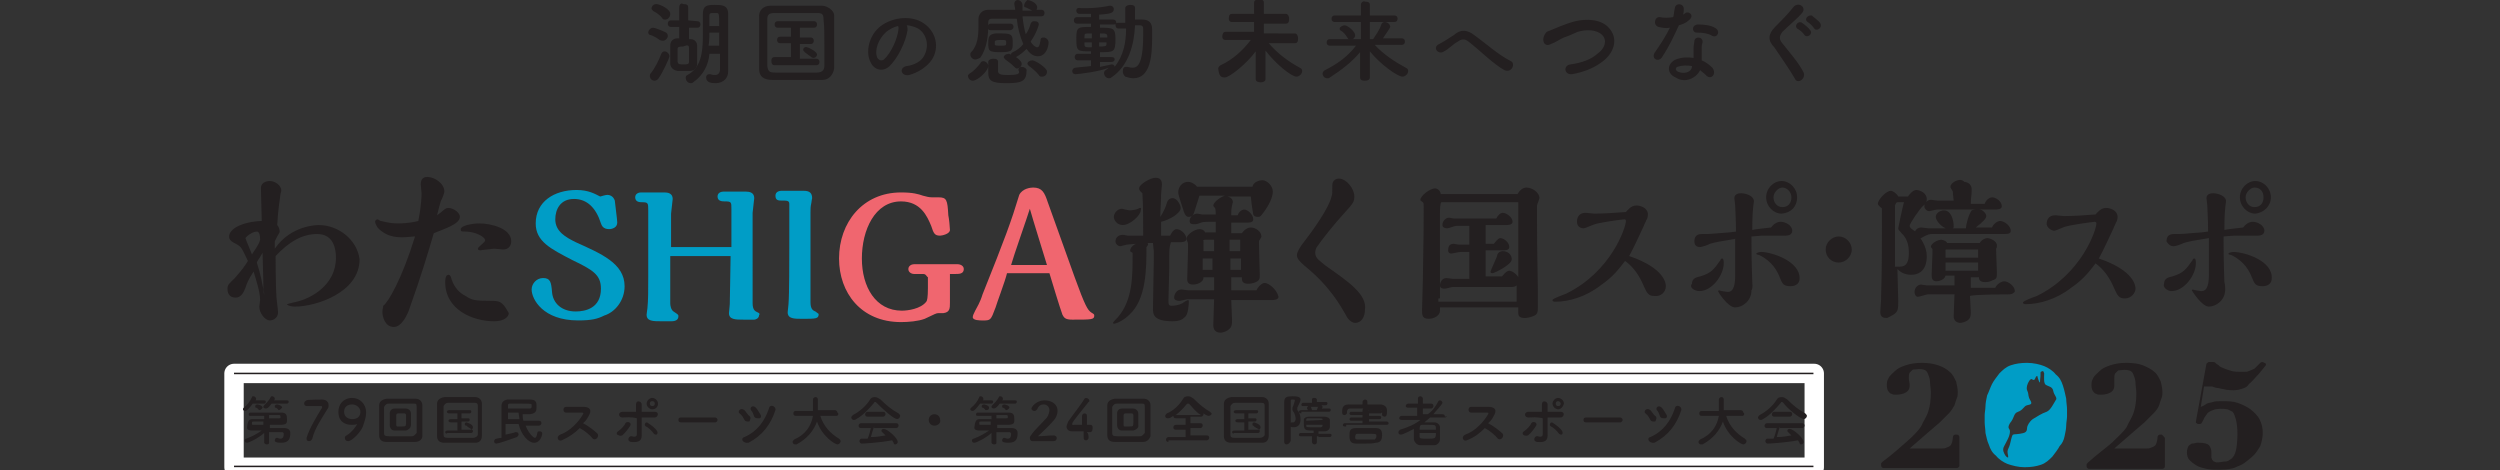
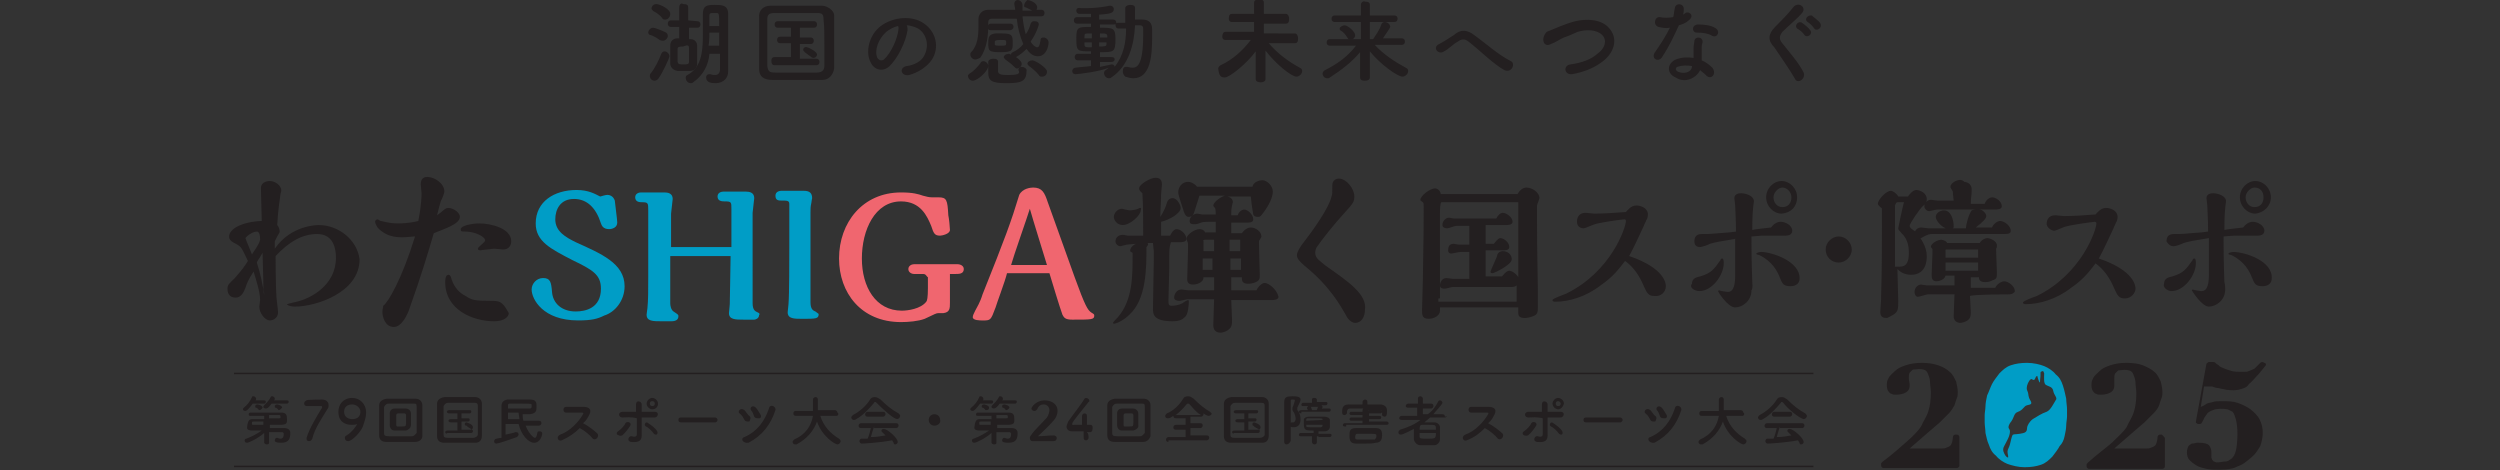
<svg xmlns="http://www.w3.org/2000/svg" version="1.1" id="Layer_1" x="0" y="0" viewBox="0 0 306.6 57.7" xml:space="preserve">
  <rect x="0" y="0" width="306.6" height="57.7" fill="#333333" stroke="none" />
  <style>.st1{fill:#231f20}.st2{fill:#009dc6}</style>
-   <path fill="none" stroke="#fff" stroke-width="2.379" stroke-linecap="round" stroke-linejoin="round" stroke-miterlimit="10" d="M28.7 45.8h193.8v11.5H28.7z" />
  <path class="st1" d="M56.4 26.6c0-.6-.9-1.1-1.4-1.1-.3 0-.4.1-1 .6l-.4.3c.1-.3.4-1.8.6-2 .1-.2.3-.8.3-.9 0-1-1.2-1.8-2.1-1.8-.6 0-.8.4-.8.9 0 .1.1 1 .1 1.1 0 .2 0 1.4-.4 3.4-1.1.3-2.3.3-2.5.3-1.2 0-1.9-.3-2.1-.3-.1 0-.3-.2-.4-.2-.1 0-.3.1-.3.3 0 .2.3.7.3.7 1 1.1 2.2 1.2 3 1.2.8 0 1.2-.1 1.6-.1-1.6 5.2-3.3 8.1-3.9 8.5 0 .2-.1.3-.1.8s.3 1.8 1.4 1.8c1 0 1.7-1.6 1.9-2.2 1.4-3.9 2.3-6.9 3-9.3 1.2-.5 3.2-1.1 3.2-2m5 10.5c-.3-.2-.8-.2-1-.2-2.3 0-2.5-.1-3.3-.6-.8-.4-1.4-1.1-1.7-2-.1-.4-.2-.6-.4-.6-.4 0-.4.7-.4.9 0 3.4 3.4 4.8 6 4.8 1.3 0 1.8-.6 1.8-1-.2-.3-.5-1-1-1.3m-2.6-9.7c-1 0-2.3.3-2.3.7 0 .3.1.3.6.3 1.1 0 2.4.6 2.4 1.1 0 .2-.9.8-.9 1 0 .1.1.2.3.2.1 0 .6-.1.8-.1s.8-.1.9-.1c.2 0 1 .1 1.1.1.6 0 1-.4 1-1 0-1.6-2.5-2.2-3.9-2.2" />
  <path class="st2" d="M76.6 35.1c0-2.8-2.9-4-6-5.4-1.2-.6-2.5-1.3-2.5-2.8 0-1.2.6-2.5 2.3-2.5 1.6 0 2.7 1.1 3.3 3 .1.3.3.7 1 .7.4 0 1-.2 1-.8 0-.4-.3-2.5-.3-2.7-.2-.6-.7-.7-.9-.7-.3 0-.8.2-.9.2-.6-.3-1.4-.8-2.9-.8-2.7 0-5 1.4-5 4.1 0 2.2 1.8 3.1 4.5 4.5 2.5 1.2 3.5 1.8 3.5 3.5 0 2.4-1.9 2.8-3.1 2.8-1.7 0-2.8-1-2.9-2.4-.1-1.2-.2-1.7-1.1-1.7-.8 0-1.4.7-1.4 1.4 0 1.2 1.4 3.8 5.7 3.8 1.7 0 2.4-.2 3.2-.6 1.3-.4 2.5-1.8 2.5-3.6m16.3 3.2c-.2-.1-.6-.2-.6-1.1V26.1c0-.2.2-1.6.2-1.8 0-.7-.6-.8-1-.8h-2.8c-.2 0-.7.1-.7.6 0 .6.6.6.9.6.8 0 .8.1.8.9v4.7h-7.4v-4.1c0-.2.2-1.6.2-1.8 0-.7-.6-.8-1-.8h-2.9c-.2 0-.7.1-.7.6 0 .6.6.6.8.6.8 0 .8.1.8 1V34c0 1.7 0 2.8-.1 3.8 0 0-.1.7-.1.8 0 .8.8.8 1.8.8h1.2c.2 0 .9 0 .9-.6 0-.2 0-.2-.6-.6-.3-.2-.4-.7-.4-1v-5.8h7.4c0 1-.1 5.2-.1 5.9 0 .2-.1 1-.1 1.1 0 .8.8.8 1.8.8h1.3c.1 0 .6-.1.6-.6.1 0 .1-.2-.2-.3m7.1-.1c-.2-.1-.6-.2-.6-1.1V26c0-.3 0-.7.1-1.1 0-.1.1-.6.1-.6 0-.6-.3-.9-1-.9h-2.8c-.2 0-.7.1-.7.6 0 .6.4.6.8.6.6 0 .9 0 .9.4v5.1c0 1.6 0 6.1-.1 7.2 0 .1-.1.9-.1 1 0 .8.8.8 1.8.8 1.7 0 2 0 2-.6-.1-.1-.3-.2-.4-.3" />
  <path d="M116.5 37.1v-3.5h.7c.4 0 1 0 1-.6 0-.4-.4-.6-.8-.6h-5.3c-.3 0-.7.2-.7.6 0 .4.4.6.7.6h1.1c.4 0 .4.3.6.4v1.3c0 1.2-.1 1.6-.2 1.7-.7.9-2.3 1.1-3 1.1-3.2 0-4.9-2.9-4.9-6.4s1.6-7 4.8-7c2.4 0 3.2 1.8 3.7 3 .3.9.4 1.2 1.1 1.2.2 0 1.2-.2 1.2-.7 0-.2-.1-1.4-.2-1.8-.1-1.9-.2-2.2-1.2-2.2h-.8c-.4 0-.7-.1-1.1-.2-.6-.2-1.2-.4-2.7-.4-4.7 0-7.6 3.7-7.6 8.1 0 4.2 2.7 7.8 7.6 7.8.9 0 2.1-.1 2.9-.4 1.3-.6 1.4-.7 1.7-.7h.6c.8-.1.8-.6.8-1.3m17.7 1.6c0-.2-.1-.2-.4-.4-.4-.3-.7-.7-2-4.3-1.1-3.1-2.2-6.1-3.3-9.2-.4-1.2-.7-1.8-1.8-1.8-.3 0-1.3.1-1.7.9-1 3.3-1.7 5.2-4.5 12.2-.3 1-.7 1.6-.9 2-.2.4-.3.6-.3.8 0 .4.9.4 1.2.4 1 0 1 0 1.6-1.6.1-.4 1.2-3.3 1.4-4.2h5.2c.3 1 1.3 4.3 1.6 5.1.2.4.4.6 1.2.6 2.4 0 2.7 0 2.7-.5M124 32.5c.3-1.1 2-5.9 2.3-6.9.3 1.1 1.8 5.9 2.1 6.9H124z" fill="#f0666f" />
  <path class="st1" d="M139.8 25.5s-.1 0-.2.1c-.2.1-.8.2-1.1.2-.1 0-.9-.2-.9-.2-.6 0-1 .6-1 1s.4 1 1.1 1c.9 0 2.2-1.2 2.2-1.8.1-.3 0-.3-.1-.3" />
  <path class="st1" d="M140.7 29.8h.7c0 .2.1.8.1 1V32c0 .8-.1 4.9-.1 5.8 0 .7 0 1.6 2.4 1.6 1 0 1.3-.3 1.6-.6.3-.3.4-1.4.4-1.8 0-.1 0-.2-.1-.2s-.6.3-.7.4c-.4.2-.9.3-1.3.3s-.4-.2-.4-.7c0-.6.1-3.4.1-4v-1.4c0-.6 0-1.1.2-1.7h1.2c.1 0 .7 0 .7-.4 0-.6-.7-1.2-1.2-1.2-.4 0-.7.6-.8.8h-1.1v-1.7c.9-.2 2.4-1 2.4-1.7 0-.3-.4-1.2-1-1.2-.3 0-.6.2-.7.6-.1.4-.4 1.1-.8 1.7 0-.8.1-2 .1-2.8 0-.2.1-1 .1-1.2 0-.8-.6-.8-.8-.8-.6 0-2 .8-2 1.3 0 .3.2.4.4.6.1 1.2.1 4.1.1 5.2h-1.9c-.1 0-.4-.1-.6-.1-.6 0-.9.4-.9.8 0 .3.3.6.6.6.1 0 .3-.1.8-.2.1 0 1-.1 1.1-.1-.6.3-.7.7-.7.8 0 .2.1.2.3.3v.4c0 2.5 0 5.4-1.8 7.5-.1.1-.6.6-.6.7 0 .1.1.1.1.1.3 0 1.2-.4 1.9-1.1 2.1-1.9 2.1-5.7 2.1-8.3.3-.3.2-.5.1-.5" />
  <path class="st1" d="M155.1 34.7c-.4 0-.9.6-1 .9H151V34h1.3c0 .4 0 .8.8.8.1 0 .6 0 1.1-.3.3-.2.3-.4.3-.8 0-.3-.1-3.3-.1-3.9 0-.2 0-.3.1-.4.1-.2.2-.3.2-.4 0-.6-.7-1.1-1.3-1.1-.1 0-.6 0-1.1.7H151v-1.3h2c.2 0 .7 0 .7-.4 0-.6-.7-1.2-1.1-1.2-.3 0-.7.3-.8.7h-.8c0-.6 0-.7.1-1.2 0-.1.1-.4.1-.4 0-.2-.1-.6-.7-.7h2.9c.1 1.2.3 2.1.3 2.2.1.2.2.3.6.3.3 0 .4-.2.7-.6.6-.8 1.1-1.8 1.1-2.5s-.7-1.4-1.3-1.4c-.3 0-1.1.2-1.2.8h-6.8c-.2-.3-.7-.6-1.1-.6-.7 0-1.2.6-1.2 1.3 0 .4.6 2 .7 2.4.1.2.2.6.6.6.4 0 .6-.3.7-.7.2-.7.4-1.2.6-1.9h3.1c-.8.3-1.4.9-1.4 1.2 0 .1.1.2.2.3.1.1.1.7.1.8h-1.7c-.1 0-.4-.1-.6-.1-.3 0-.9.3-.9.9 0 .4.3.4.6.4.2 0 .3 0 .8-.2.2-.1.9-.1 1.1-.1h.7v1.3h-1.3c-.2-.4-.6-.4-.7-.4-.6 0-1.6.7-1.6 1.2 0 .1.2.4.2.6v.8c0 .6-.1 3-.1 3.5 0 .2 0 .7.7.7.4 0 1.3-.2 1.3-.9h1.3v1.6h-3.2c-.1 0-.7-.1-.8-.1-.6 0-.9.6-.9 1 0 .3.3.4.7.4.1 0 .8-.2.9-.2h3.3c0 .4-.1 2.7-.1 3.2 0 .8.6.9.9.9.3 0 .8-.2 1-.4.4-.3.4-.7.4-1.2 0-.3-.1-2.1-.1-2.4h5c.1 0 .8 0 .8-.4-.2-.9-1.2-1.7-1.7-1.7m-7.6-3h1.2v1.4h-1.2v-1.4zm.3-2.3h1.1v1.4h-1.3v-1.2c-.1-.1 0-.2.2-.2m3.1 2.3h1.3v1.4h-1.3v-1.4zm1.2-.9h-1.3v-1.4h1.3v1.4zm10.5 1.8c-.7-.6-1.3-.9-1.3-1.6 0-.2.1-.6.2-.7.6-.9 2.2-2.9 3.4-4.2 1.1-1.2 1.2-1.4 1.2-2 0-1-1-2.2-1.9-2.2-.3 0-.8.2-.8.8 0 1 0 1.1-.1 1.4-.3 1.4-2.3 4.2-3.7 6-.9 1.3-.6 1.6.4 2.5 3.1 2.5 4.4 4.9 5.1 6.1.1.3.6.9 1.1.9.8 0 1.2-.8 1.2-1.6.3-1.9-2.1-3.5-4.8-5.4M187 39c.3 0 .8-.1 1.2-.3.4-.2.4-.6.4-.9v-2.5c-.1-5.7-.1-6.2-.1-8.1v-2c0-.1.3-.8.3-.9 0-.7-.9-1.3-1.6-1.3-.4 0-.8.3-1.1.8h-9.4c-.1-.6-.6-.7-.7-.7-.6 0-1.8.9-1.8 1.4 0 .1 0 .1.3.3.1.1.1.2.1.6 0 2.3 0 3-.1 8.9 0 .6-.1 3.1-.1 3.7s0 1.1.8 1.1c.7 0 1.4-.4 1.4-1v-.4h9.6v.7c0 .3.1.6.8.6m-10.4-2.4V26.1c0-.3 0-1.3.2-1.3h9.4V34c-.2-.4-.8-.8-1.1-.8-.2 0-.4.1-.9.7h-2v-3.2h2.2c.2 0 .7 0 .7-.4 0-.6-.7-1.1-1.1-1.1-.3 0-.7.6-.8.7h-1v-2.3h2.5c.2 0 .8 0 .8-.4 0-.6-.8-1.1-1.2-1.1-.3 0-.6.3-.8.7h-5.2c-.1 0-.4-.1-.6-.1-.4 0-.8.4-.8.9 0 .3.3.4.6.4.2 0 .9-.3 1.1-.3h1.6V30h-1.3c-.1 0-.6-.1-.6-.1-.6 0-.7.4-.7.8 0 .3.2.4.4.4.1 0 .9-.2 1.1-.2h1.1v3.3h-2c-.1 0-.7-.1-.8-.1-.6 0-.8.6-.8.9 0 .4.4.4.6.4s.8-.2.9-.2h6.9c.6 0 .8 0 1-.2v2h-9.6v-.4z" />
  <path class="st1" d="M184.3 30.8c-.4 0-.7.3-.7.6-.1.3-.8 1.8-.8 1.9 0 .2.1.2.3.2.1 0 2.3-1 2.3-1.7 0-.6-.5-1-1.1-1m20 4.3c0-.3-.1-2.2-4.5-3.7.7-1.3.8-1.6 1.8-3.7 0-.1.3-.6.3-.7.1-.1.2-.4.2-.7 0-.8-.9-1.1-1.4-1.1-.7 0-1.1.6-1.3.8-1.2.1-2.8.2-3.9.2-.1 0-.9-.1-1-.1-1.1 0-1.1.9-1.1 1.1 0 .7.6.8.8.8s.6-.2 1.1-.4c.6-.3 3.7-.7 3.9-.7.1 0 .2 0 .2.2 0 .8-1.8 6.2-7.3 8.9-.2.1-1.7.6-1.7.8s.2.2.4.2c1.6 0 3.7-.6 5.5-2 1.6-1.1 2.3-2.1 3-3 1.1.8 1.8 1.9 2.3 3.1.4.9.6 1.2 1.3 1.2.8.1 1.4-.5 1.4-1.2m11.7-4.2c-.2 0-.6.1-.6.2s0 .1.4.2c1.6.8 2.2 2 2.5 2.8.3.7.4 1 1.3 1 .7 0 1.1-.4 1.1-.9.1-2.2-3.5-3.3-4.7-3.3" />
  <path class="st1" d="M214.9 34.6c0-.1-.1-2.5-.1-4.9V29c.2 0 1.1-.1 1.3-.1h2.9c.3 0 .8-.1.8-.6 0-.7-.9-1.1-1.4-1.1s-.9.3-1.2.7c-.8.1-1.9.2-2.3.3 0-.6 0-1.7.1-2.7 0-.1.1-.8.1-.8 0-.7-1-1-1.6-1-.3 0-.8.1-.8.6 0 .1.1.7.1.9 0 .3.1 1.7.1 3.2-.1 0-.7.1-.8.1-.3 0-2.3.2-2.7.2h-.7c-.7 0-.9.4-.9.9 0 .6.4.7.7.7.2 0 1.1-.3 1.2-.4.7-.2 1.2-.3 3.1-.6v4.4c0 1-.1 2.1-.9 2.1-.2 0-.6-.1-.7-.1s-.3-.1-.4-.1l-.1.1c0 .1 1.2 2 2.1 2 .9 0 2-.8 2-2.1.2-.3.1-.8.1-1" />
  <path class="st1" d="M220.4 24.2c0-1.1-.9-2-1.9-2-1 0-1.9.9-1.9 2s.9 2 1.9 2c1.2-.1 1.9-.9 1.9-2m-.7 0c0 .7-.4 1.2-1.1 1.2-.7 0-1.1-.6-1.1-1.2s.6-1.2 1.1-1.2c.5 0 1.1.5 1.1 1.2m-11.3 11.5c1.6 0 3-2 3-3.4 0-.2 0-.6-.2-.6-.1 0-.2.1-.2.2-.8 1.1-1.1 1.6-2.5 2-.4.1-1 .2-1 .9-.4.5.4.9.9.9m17.1-6.7c-.8 0-1.6.7-1.6 1.6 0 .9.7 1.6 1.6 1.6.8 0 1.6-.7 1.6-1.6 0-.8-.7-1.6-1.6-1.6m13.7-6.1c0 .1 0 .1.3.6 0 .2 0 .3.1 1.1h-2c-.1 0-.7-.1-.8-.1-.4 0-.8.4-.8.8 0 .3.3.6.6.6.1 0 .8-.2 1-.2h7c.3 0 .9 0 .9-.4 0-.6-.7-1.1-1.2-1.1-.2 0-.7.2-.9.8h-1.7c0-.8.1-1.1.1-1.4v-.4c0-.8-.8-.9-.9-.9-.5-.6-1.7.1-1.7.6" />
  <path class="st1" d="M232.2 38.6c.6-.4.6-.7.6-1.7 0-.6-.1-3.3-.1-3.9.3.3.8.7 1.7.7.7 0 1.9-.3 1.9-2.3 0-1.2-.8-2.3-1.4-3-.1-.1-.7-.4-.7-.7 0-.3 1.3-2.2 1.7-2.5.2-.1.4-.3.4-.8 0-.7-.8-1.1-1.3-1.1-.4 0-.9.6-1 .8h-1.2c-.2-.4-.7-.7-.9-.7-.6 0-1.6 1.1-1.6 1.6 0 .1.1.2.3.4.1.1.2.1.2.2v1.7c0 2.1 0 6.1-.1 9v.4c0 .2-.1 1.2-.1 1.6 0 .6.4.7.8.7.1 0 .4-.2.8-.4m.5-13.8h.8c-.1.3-.7 3.1-.7 3.2 0 .2.1.2.4.6.9.8.9 2 .9 2.4 0 1-.2 1.7-1.1 1.7h-.6v-7.5c.1-.3.2-.4.3-.4" />
  <path class="st1" d="M237.1 28.7h8.5c.6 0 1 0 1-.4 0-.6-.8-1.2-1.3-1.2-.3 0-.8.3-1 .8h-2c.8-.6 1.3-1.1 1.3-1.4 0-.4-.6-.9-1.1-.9-.2 0-.4.1-.7.2-.4.6-.7 1.8-.7 2.2h-1.6c.1-.1.1-.1.1-.2 0-.8-.3-2-1.2-2-.4 0-1 .3-1 .8 0 .3.4 1 1.2 1.4h-2.1c-.1 0-.7-.1-.9-.1-.4 0-.8.3-.8.8 0 .4.3.6.4.6.1 0 .3-.1.4-.1.9-.5 1-.5 1.5-.5m9.4 7.4c.2 0 .6-.2.6-.4 0-.6-.8-1.2-1.3-1.2-.3 0-.9.3-1.1.8h-3V34h1c0 .2 0 .6.8.6.3 0 .7-.1.8-.2.6-.2.6-.3.6-1 0-.4-.1-2.4-.1-2.9.1-.1.1-.2.1-.4 0-.6-.9-.9-1.2-.9-.2 0-.7.2-.9.6h-4c-.1-.3-.7-.4-.7-.4-.4 0-1.3.4-1.3.9 0 0 .2.2.2.3v.4c0 .3-.1 2.2-.1 2.7 0 .3 0 .8.6.8.3 0 1-.2 1.1-.7h1.1V35h-3.4c-.1 0-.6-.1-.7-.1-.4 0-.8.4-.8.9 0 .2.1.6.4.6.2 0 1.1-.3 1.2-.3h3.3c0 .3-.1 2.2-.1 2.7 0 .8.8.8.8.8.2 0 .6-.1.9-.3.4-.3.4-.7.4-1 0-.3-.1-1.7-.1-2 .5-.2 4.5-.2 4.9-.2m-7.9-5.4c0-.1 0-.1.1-.1h3.9v1h-4v-.9zm0 1.5h4v1h-4v-1zm13.3-3.9c.2 0 .6-.2 1.1-.4.6-.3 3.8-.7 3.9-.7 0 0 .2 0 .2.2 0 .8-1.8 6.2-7.3 8.9-.3.1-1.7.6-1.7.8 0 .2.2.2.4.2 1.6 0 3.7-.6 5.5-2 1.6-1.1 2.3-2.1 3-3 1.1.8 1.8 1.9 2.3 3.1.4.9.6 1.2 1.3 1.2.8 0 1.3-.7 1.3-1.2 0-.3-.1-2.2-4.5-3.7.7-1.3.8-1.6 1.8-3.7 0-.1.3-.6.3-.7.1-.1.2-.4.2-.7 0-.8-.9-1.1-1.4-1.1-.7 0-1.1.6-1.3.8-1.2.1-2.8.2-3.9.2-.1 0-.9-.1-1-.1-1.1 0-1.1.9-1.1 1.1.1.6.8.8.9.8m14.7 1.9c.2 0 1.1-.3 1.2-.4.7-.2 1.2-.3 3.1-.6v4.4c0 1-.1 2.1-.9 2.1-.2 0-.6-.1-.7-.1-.1 0-.3-.1-.4-.1l-.1.1s1.2 2 2.1 2c.9 0 2-.8 2-2.1 0-.1 0-.6-.1-.9 0-.1-.1-2.5-.1-4.9V29c.2 0 1.1-.1 1.3-.1h2.9c.3 0 .8-.1.8-.6 0-.7-.9-1.1-1.4-1.1s-.9.3-1.2.7c-.8.1-1.9.2-2.3.3 0-.6 0-1.7.1-2.7 0-.1.1-.8.1-.8 0-.7-1-1-1.6-1-.3 0-.8.1-.8.6 0 .1.1.7.1.9 0 .3.1 1.7.1 3.2-.1 0-.7.1-.8.1-.3 0-2.3.2-2.7.2h-.7c-.7 0-.9.4-.9.9.3.5.6.6.9.6m11.9-6c0-1.1-.9-2-1.9-2-1 0-1.9.9-1.9 2s.9 2 1.9 2c1-.1 1.9-.9 1.9-2m-.9 0c0 .7-.4 1.2-1.1 1.2s-1.1-.6-1.1-1.2.6-1.2 1.1-1.2c.7 0 1.1.5 1.1 1.2" />
  <path class="st1" d="M266.3 35.7c1.6 0 3-2 3-3.4 0-.2 0-.6-.2-.6-.1 0-.2.1-.2.2-.8 1.1-1.1 1.6-2.5 2-.4.1-1 .2-1 .9-.2.5.5.9.9.9m7.6-4.8c-.2 0-.6.1-.6.2s0 .1.4.2c1.6.8 2.2 2 2.5 2.8.3.7.4 1 1.3 1 .7 0 1.1-.4 1.1-.9.2-2.2-3.3-3.3-4.7-3.3M39.1 27.6c-.2 0-3.4 0-5.4 2.9v-.9c.4-.9.6-1 .6-1.2 0-.2-.1-.6-.3-.8.1-1.9.3-3 .4-3.8 0-.1.1-.3.1-.4 0-.7-.8-1.2-1.4-1.2-.1 0-1.1 0-1.1.9 0 .7.1 3.4.1 4-2.5.1-4 1-4 1.9 0 .4.2.6 1 1 .6.3.8 1 1.3 2-.4.7-.9 1.3-1.6 2.1-.7.7-.9.8-.9 1.3 0 .4.1 1.1 1 1.1.7 0 1-.7 1.2-1.2.2-.6.3-.9 1-2 .3 1 .8 2.5.8 3.5 0 .1-.1.7-.1.8 0 .8.7 1.7 1.3 1.7.4 0 1-.3 1-1 0-.3-.2-1.7-.2-1.9-.1-1.8-.1-4.4-.1-5 1.6-1.7 3.2-2.7 5.1-2.7 2 0 2.3 1.8 2.3 2.9 0 3.4-3.1 5-4.8 5.4-.1 0-1.2.3-1.2.3 0 .1.3.3 1 .3 2.5 0 7.9-1.7 7.9-5.8-.3-2.4-2.6-4.2-5-4.2m-7.6.8c.2 0 .4.2.4 1-.1.4-.2.6-1 1.8-.1-.3-.8-1.9-.8-2 .2-.3.9-.8 1.4-.8m.9 7.8c-.2-1.4-.4-2.4-.9-4 .1-.3.2-.3.7-1.2.1 3.5.1 3.9.1 4.5.1.3.1.5.1.7M89.3 7.1V1.7c0-1.1-.8-1.1-1.7-1.1-.9 0-1.4.1-1.4 1.1v2.2c0 2 0 4.3-1.9 5.3-.2.1-.2.2-.2.4s.2.6.6.6c.1 0 .2 0 .3-.1 1.3-.9 1.9-2.2 2-3.5h1.3v1.9c0 .4-.2.7-.6.7-.2 0-.3 0-.6-.1H87c-.3 0-.4.2-.4.4 0 .6.6.7 1.1.7 1.2 0 1.6-.8 1.6-1.4V7.1zm-2.3-4V1.9c0-.2.1-.3.3-.3h.6c.3 0 .3.1.3 1.6H87zm0 .9h1.2v1.6h-1.3C87 5 87 4.4 87 4m-6.8-2.6c.2.1.7.4 1 .8.1.2.2.2.4.2.3 0 .6-.3.6-.7 0-.6-1.3-1.2-1.7-1.2-.3 0-.6.2-.6.6.1.1.2.3.3.3m-.1 2c-.3 0-.6.3-.6.6 0 .1.1.3.3.3.3.1.7.3 1.1.6.2.1.3.1.4.1.3 0 .6-.3.6-.6 0-.2-.1-.3-.2-.4-.6-.3-1.4-.6-1.6-.6m2 3.5c0-.3-.3-.6-.6-.6-.2 0-.3.1-.4.3-.3.8-.8 1.8-1.3 2.4-.1.1-.1.2-.1.3 0 .3.2.6.6.6.1 0 .3-.1.4-.2.6-.8 1.4-2.6 1.4-2.8" />
  <path class="st1" d="M83.3.9v1.6h-1c-.3 0-.4.2-.4.4s.1.4.4.4h1v1.4h-.2c-.6 0-.9.4-.9.9v2.2c0 .4.3.8.9.9h1.5c.6 0 .9-.4.9-.9V5.6c0-.4-.3-.8-.8-.8h-.2V3.4h1c.3 0 .4-.2.4-.4s-.1-.4-.4-.4l-1.1-.1V.9c0-.3-.2-.4-.6-.4-.3-.2-.5.1-.5.4m1.2 5v1.7c0 .3-.3.3-.6.3-.6 0-.7 0-.8-.3V6c0-.2.1-.3.7-.3.5-.2.7-.2.7.2m14 .2c0 .1.1.2.2.3.1.1.4.3.8.6.1.1.2.1.3.1.2 0 .4-.2.4-.4 0-.4-1.1-.9-1.2-.9-.3-.1-.5.1-.5.3" />
  <path class="st1" d="M100.8.7h-6.3c-.9 0-1.4.6-1.4 1.2v6.6c0 .9.6 1.3 1.6 1.3h6.2c.8 0 1.3-.7 1.4-1.4V1.8c-.1-.6-.9-1.1-1.5-1.1m.3 4.7v2.7c0 .4-.2.8-.9.8h-5.1c-.7 0-.9-.1-1-.8V2.4c0-.6.2-.8.9-.8h5.2c.6 0 .8.1.8.8.1.9.1 1.9.1 3" />
  <path class="st1" d="M100.1 8c.3 0 .4-.2.4-.4s-.1-.4-.4-.4h-2V5.4h1.3c.3 0 .4-.2.4-.4s-.1-.4-.4-.4h-1.3V3.4h1.7c.3 0 .4-.2.4-.4s-.1-.4-.4-.4h-4.4c-.3 0-.4.2-.4.4s.1.4.4.4H97v1.1h-1.3c-.3 0-.4.2-.4.4s.1.4.4.4H97V7h-2c-.3 0-.4.2-.4.4 0 .4.1.6.4.6h5.1zm13.1-5.2c-1.4-.9-3.5-.7-4.9.2-1.6 1-2.2 3.1-1.6 4.5.4 1 1.4 1.4 2.3.7 1.1-1 2.1-3.1 2.3-4.5 0-.2 0-.4-.1-.6.4 0 1 .2 1.4.4 1.1.7 1.4 2.2.7 3.4-.3.6-1.2 1.1-2.1 1.2-1 .2-.7 1.3.3 1.1 1.1-.3 2.2-1 2.8-1.9.9-1.4.6-3.4-1.1-4.5m-3 .7c-.1 1.2-.9 3-1.8 3.8-.3.2-.6.1-.8-.2-.4-.9.1-2.3 1.1-3.2.4-.3.9-.6 1.4-.7.1 0 .1.2.1.3m11 1.8c0 1 .1 1.1 1.6 1.1 1.4 0 1.4-.3 1.4-1.1 0-.9 0-1.2-1.3-1.2h-.8c-.8.1-.9.4-.9 1.2m2.2 0c0 .3-.1.3-.6.3-.7 0-.8 0-.8-.2v-.3c0-.1.1-.2.7-.2.7 0 .7 0 .7.4m-4.3 3.6c-.2.1-.4.3-.4.4 0 .2.2.6.6.6.6 0 1.9-1.2 1.9-1.8 0-.3-.3-.6-.6-.6-.2 0-.3.1-.4.3-.3.4-.9 1-1.1 1.1m2.4-5.2h2.4c.2 0 .4-.2.4-.4s-.1-.4-.4-.4h-2.4c-.2 0-.4.2-.4.4s.1.4.4.4m2.1 5.5c-.9 0-1.1-.1-1.2-.4V7.6c0-.3-.2-.4-.6-.4-.2 0-.6.1-.6.4v1.3c0 1 .4 1.3 2.2 1.3 1.9 0 2.5-.2 2.5-1.6 0-.2-.3-.4-.6-.4-.2 0-.4.1-.4.4.3.5-.2.6-1.3.6m3-1.8c-.3 0-.6.2-.6.4 0 .1.1.2.2.3.3.2.9.7 1.2 1.1.1.2.2.2.4.2.3 0 .6-.2.6-.6.1-.4-1.4-1.4-1.8-1.4" />
  <path class="st1" d="M125.6.7c0 .1 0 .2.2.2l.8.4h-1.2V.6c0-.3-.3-.6-.6-.6-.2 0-.4.2-.4.4v.1c0 .2.1.4.1.7h-3.3c-.8 0-1.2.6-1.2 1.1v1c0 1-.1 2.3-.9 3.1-.1.1-.1.2-.1.3 0 .3.3.6.6.6.2 0 .3-.1.6-.2.9-1.2 1-3 1-4v-.4c0-.2.1-.4.4-.4h3.1c.1 1.1.4 2.2.8 3.1-.3.4-.8.8-1.3 1-.2.1-.2.2-.2.3-.2-.1-.2-.1-.3-.1-.3 0-.6.2-.6.4 0 .1.1.2.2.3.3.2.8.6 1.1.9.1.1.2.2.3.2.3 0 .6-.2.6-.6 0-.1-.1-.4-.7-.8.4-.2.9-.6 1.3-1 .6.9 1.2.9 1.4.9 1 0 1.3-1.2 1.3-1.7 0-.3-.3-.6-.6-.6s-.4.1-.4.4c-.1.6-.2.8-.4.8s-.6-.3-.8-.7c.7-1 1-2 1-2.1 0-.3-.2-.4-.6-.4-.2 0-.3.1-.4.3-.1.4-.3.9-.6 1.3-.2-.7-.3-1.3-.4-2.2h2.3c.3 0 .4-.2.4-.4s-.1-.4-.4-.4h-.6c.1-.1.1-.2.1-.3 0-.6-1-.9-1.2-.9-.2.2-.4.4-.4.7m6.4.6c0 .2.1.4.4.4h1.4v.4h-1.7c-.3 0-.4.2-.4.4s.1.4.4.4h1.7v.4c-1.6 0-1.8 0-1.8 1.4 0 1.6.1 1.6 1.8 1.6v.3h-1.6c-.3 0-.4.2-.4.4s.1.4.4.4h1.6v.7c-.7.1-1.2.1-1.9.2-.2 0-.4.2-.4.4s.1.4.4.4c.3 0 2.9-.3 4.1-.8-.1.1-.3.2-.4.3-.2.1-.2.3-.2.4 0 .2.2.6.6.6.1 0 .2 0 .3-.1 2.1-1.4 2.8-4 2.9-6.4h.6c.2 0 .4.1.4.4v.8c0 3.8-.8 4-1.3 4-.2 0-.3 0-.6-.1h-.2c-.3 0-.4.2-.4.6 0 .2.1.4.3.6.3.1.7.2 1 .2 2.1 0 2.3-2.8 2.3-5v-1c0-.8-.4-1.2-1.2-1.2h-.9V1c0-.3-.2-.4-.6-.4-.2 0-.6.1-.6.4v1.8h-.9c-.1 0-.2 0-.2.1v-.1c0-.2-.1-.4-.4-.4h-1.7v-.6c1.4-.1 1.8-.2 1.8-.7 0-.2-.2-.4-.4-.4h-.1c-1 .2-1.9.3-2.8.3h-.7c-.5-.1-.6.1-.6.3m2.8 3.9h.9v.2c0 .3-.2.3-.9.3v-.5zm1-.7v.1h-.9v-.5c.7 0 .9 0 .9.4m-1.9-.4v.6h-.9v-.2c0-.4 0-.4.9-.4m-.9 1.3v-.2h.9v.6c-.8 0-.9 0-.9-.4m4.2-1.9h.9c0 1.7-.3 3.3-1.4 4.7 0-.2-.2-.3-.3-.3h-.1c-.4.1-.9.2-1.4.3v-.6h1.4c.3 0 .4-.2.4-.3 0-.2-.1-.3-.4-.3h-1.4v-.6c1.7 0 1.9 0 1.9-1.6 0-1.4-.3-1.4-1.9-1.4V3h1.7c.1 0 .2 0 .2-.1V3c0 .3.1.5.4.5m13 6c.6 0 2.7-1.7 3.8-3.2v3.4c0 .3.3.4.6.4s.6-.1.6-.4V6.2c1.3 1.7 3.2 3.2 3.8 3.2.3 0 .7-.3.7-.7 0-.2-.1-.3-.3-.4-1.3-.7-2.7-1.7-3.8-3h3.2c.3 0 .4-.2.4-.6 0-.2-.1-.6-.4-.6H155V2.9h2.7c.3 0 .4-.2.4-.6 0-.2-.1-.6-.4-.6H155V.3c0-.3-.3-.4-.6-.4-.2 0-.6.1-.6.4v1.4h-2.7c-.3 0-.4.2-.4.6 0 .2.1.4.4.4h2.7v1.2h-3.5c-.3 0-.4.3-.4.6 0 .2.1.4.4.4h3.1c-1 1.3-2.2 2.4-3.7 3.1-.2.1-.3.3-.3.4.1.9.3 1.1.8 1.1M166.9.6v1.3h-3.2c-.3 0-.4.2-.4.4s.1.4.4.4h3.2v2.1h-3.8c-.3 0-.4.2-.4.4s.1.4.4.4h3.2c-1 1.3-2.2 2.2-3.8 3-.2.1-.3.3-.3.4 0 .3.2.6.6.6.1 0 .2 0 .3-.1 1.4-.9 2.7-1.9 3.7-3.1v3.1c0 .3.2.4.6.4.3 0 .6-.1.6-.4V6.3c1.3 1.6 3.4 3.1 4 3.1.3 0 .7-.3.7-.7 0-.2-.1-.3-.3-.4-1.3-.7-2.7-1.6-3.8-2.8h3.3c.3 0 .4-.2.4-.4s-.1-.4-.4-.4h-2.3c.4-.6.9-1.3.9-1.4 0-.3-.3-.6-.7-.6-.2 0-.3.1-.4.3-.2.7-.7 1.3-1 1.8h-.4V2.7h3c.3 0 .4-.2.4-.4s-.1-.4-.4-.4h-3V.6c0-.3-.2-.4-.6-.4-.1-.1-.5 0-.5.4" />
  <path class="st1" d="M165.3 4.7c.1.2.2.2.3.2.2 0 .6-.2.6-.6 0-.4-.9-1.2-1.3-1.2-.2 0-.6.2-.6.4 0 .1 0 .2.2.3.2.1.5.4.8.9m11.8 1.6c.6-.3 1.1-.9 1.7-1.2.4-.3.8-.4 1.3 0 1.3 1 3.1 2.8 4.4 3.5.9.4 1.4-.8.8-1.1-1.6-.8-3.1-2.2-4.5-3.2-.8-.6-1.6-.8-2.5 0-.6.4-1.4.9-1.8 1.1-.9.4-.1 1.4.6.9m13.1-.9c.6-.2 1.1-.6 1.6-.8.6-.2 1-.4 1.7-.7 1-.3 2.3-.3 3 .4.6.6.4 1.6-.6 2.3-.8.7-1.9 1.1-3.3 1.3-.9.1-.8 1.3.2 1.2 1.7-.3 2.9-.9 3.8-1.6 1.4-1.1 1.9-2.8.7-4.1-1-1.1-2.8-1.1-4.1-.8-1.2.3-2.5.9-3.5 1.3-.8.8-.4 2 .5 1.5m18.3 3.2c.2.2.4.3.7.6.6.7 1.4-.1.8-.9-.3-.3-.8-.7-1.3-.9V5.8c0-.2 0-.3.1-.6.1-.7-.9-.8-1-.2 0 .2-.1.6-.1.8v1.3c-.7-.1-1.4-.1-2.2.2-1.2.6-1 1.8 0 2.2 1.2.8 2.6 0 3-.9m-2.8-.4c.6-.2 1.2-.2 1.8-.1v.1c-.1.7-1 .9-1.7.6-.4-.2-.3-.5-.1-.6m-2.3-4.9c.4.1.9.2 1.4.1-.6 1.2-1.2 2.1-1.9 3.1-.4.8.6 1.2 1 .4.8-1.2 1.4-2.5 2-3.8.4-.1.9-.3 1.2-.6.8-.6 0-1.2-.4-.9-.1.1-.2.1-.3.2.1-.2.1-.6.1-.7 0-.7-1-.8-1.1-.1-.1.4-.1.8-.2 1.1-.6.1-1.2.1-1.6 0-.7-.1-.9 1-.2 1.2m6.6 1.1c.6.3 1.1-.6.3-1-.5-.3-1.3-.4-2.1-.4-.8.1-.7 1-.1 1 .8 0 1.4.1 1.9.4m11.3-.1c.3.4 1.1-.1.7-.6-.2-.3-.7-.7-1-.9-.4-.3-1 .3-.6.7.4.2.8.6.9.8m.4-1.6c.2.1.7.6.8.8.3.4 1.1-.1.7-.7-.2-.3-.8-.7-1-.9-.5-.1-1 .5-.5.8" />
  <path class="st1" d="M220.1 9.6c.3.8 1.4.1 1.1-.7-.6-1.2-1.6-2.3-2.7-3.7-.3-.4-.3-.8.1-1.3.7-.7 1.9-1.7 2.4-2.3.6-.7-.4-1.4-1-.8-.7.9-1.6 1.8-2.3 2.5-.9.9-.9 1.7-.1 2.5.8 1.2 1.8 2.6 2.5 3.8M240 53.3h-.2c-.1 0-.3.1-.3.3 0 .3-.1.7-.2.9-.1.2-.3.3-.6.4-.2.1-.3.1-.6.1h-3.9l2.3-2 1.4-1.2 1.1-1.1c.3-.3.6-.8.7-1 .1-.3.2-.7.3-.9.1-.2.1-.6.1-.7 0-.4-.1-.9-.2-1.3-.2-.4-.4-.9-.8-1.2-.3-.3-.8-.6-1.4-.8-.6-.2-1.2-.3-2-.3s-1.4.1-2 .3-1 .4-1.3.7c-.3.3-.7.6-.8.9-.2.3-.2.6-.2.9 0 .3.1.6.2.7.1.1.2.3.4.3.1.1.3.1.4.1h.3c.3 0 .7-.1.9-.2.2-.1.6-.3.6-.9v-.2l-.1-.6v-.2c0-.2 0-.4.1-.6l.3-.3c.1-.1.2-.1.4-.1.6-.1 1 0 1.2.1.2.1.3.3.4.6.1.2.2.6.2.9 0 .3.1.8.1 1.2 0 .9-.1 1.7-.3 2.3-.2.7-.6 1.2-.9 1.9-.4.6-1 1.2-1.8 1.9s-1.8 1.6-2.9 2.4l-.1.1c-.1.1-.1.1-.1.2v.2c0 .1.1.3.3.3h9c.1 0 .3-.1.3-.3v-3.5c0-.1-.1-.3-.3-.3" />
  <path class="st2" d="M253.2 53.5c.1-.4.2-1 .2-1.3 0-.4.1-.8.1-1.1v-.9c0-.4-.1-.9-.1-1.3-.1-.4-.2-1-.4-1.6-.2-.6-.4-1-.9-1.4-.3-.4-.9-.8-1.4-1s-1.3-.4-2.1-.4-1.4.1-2 .3c-.6.2-1 .6-1.4 1-.3.4-.7.9-.9 1.3s-.4 1-.6 1.4c-.1.4-.2 1-.2 1.3 0 .4-.1.8-.1 1.1v.9c0 .4.1.9.1 1.3.1.4.2 1 .4 1.4.2.6.4 1 .9 1.4.3.4.9.8 1.4 1 .6.2 1.3.4 2.1.4s1.4-.1 2-.3c.6-.2 1-.6 1.4-1 .3-.4.7-.9.9-1.3.3-.3.5-.7.6-1.2m-5.5-.3c-.6.1-.8 0-.9.2s-.2.7-.3 1.1-.3.6-.3.9c0 .3.2.8 0 .7-.2-.1-.3-.3-.3-.3-.1-.2-.4-.6-.1-1.1.3-.6.7-1.2.7-1.8 0-.4-.4-.3 0-1 .6-.7.4-1.2 1-1.4s.7-.7 1.1-.8c.4-.1.7-.1.4-.6s-.2-.7-.3-1c-.1-.3-.2-.3-.1-.8.1-.4.4-.9.6-.8.1.1.3.2.4-.1.1-.3.3-.4.3-.1.1.3.3 1 .3.3.1-.7 0-1 .1-1 .2-.1.3-.2.4.2 0 .4-.1 1.2.2 1.4s.8.2.9.7c.1.6.6.9.3 1.2-.2.3-.6 1.2-1.1 1.4-.6.2-1.2.6-1.7.9-.4.3-.7.8-.7 1.1 0 .6-.4.6-.9.7" />
  <path class="st1" d="M265.1 53.3h-.2c-.1 0-.3.1-.3.3 0 .3-.1.7-.2.9-.1.2-.3.3-.6.4-.2.1-.3.1-.6.1h-3.9l2.3-2 1.4-1.2 1.1-1.1c.3-.3.6-.7.7-1s.2-.7.3-.9c.1-.2.1-.6.1-.7 0-.4-.1-.9-.2-1.3-.2-.4-.4-.9-.8-1.2-.3-.3-.9-.6-1.4-.8s-1.2-.3-2-.3-1.4.1-2 .3c-.6.2-1 .4-1.3.7-.3.3-.7.6-.8.9-.2.3-.2.6-.2.9 0 .3.1.6.2.7s.2.3.4.3c.1.1.3.1.4.1h.3c.3 0 .7-.1.9-.2.2-.1.6-.3.6-.9v-.9c0-.2 0-.4.1-.6l.3-.3c.1-.1.2-.1.4-.1.6-.1 1 0 1.2.1.2.1.3.3.4.6.1.2.2.6.2.9 0 .3.1.8.1 1.2 0 .9-.1 1.7-.3 2.3-.2.7-.6 1.2-.9 1.9-.4.6-1.1 1.2-1.8 1.9-.8.7-1.8 1.4-2.9 2.4l-.1.1c-.1.1-.1.1-.1.2v.2c0 .1.1.3.3.3h9c.1 0 .3-.1.3-.3v-3.5c-.2-.2-.3-.4-.4-.4m6.2-5.9c.2.1.6.2.8.2.3.1.6.1.9.2.8.1 1.3.1 1.9-.1.3-.1.7-.2.9-.6.3-.2.6-.6.9-.9.3-.3.7-.8 1.1-1.3.1-.1.1-.2.1-.2 0-.1-.1-.2-.2-.2l-.2-.1c-.1 0-.2 0-.3.1l-.7.7c-.2.1-.4.2-.7.3-.2.1-.3.1-.6.1h-.4c-.3 0-.8 0-1.1-.1-.3-.1-.7-.2-.9-.3-.2-.1-.6-.2-.7-.4-.2-.1-.3-.2-.4-.3 0 0-.1-.1-.2-.1h-.6c-.1 0-.2.1-.3.2l-1.3 7.1c0 .1 0 .2.1.2.1.1.1.1.2.1h.2c.1 0 .2-.1.2-.1.1-.2.2-.3.3-.6.1-.2.3-.4.4-.6.2-.2.4-.3.7-.4.4-.2 1.2-.2 1.8-.1l.6.3c.2.2.3.6.4.9.1.4.2 1 .2 1.8 0 .9-.1 1.7-.2 2.1s-.3.8-.6 1-.4.3-.7.3c-.3 0-.6.1-.8.1h-.3c-.1 0-.2-.1-.3-.1l-.2-.2c0-.1-.1-.2-.1-.3v-.7c0-.2-.1-.6-.3-.8-.2-.2-.6-.3-1.2-.3h-.3c-.1 0-.3.1-.6.1-.2.1-.3.2-.4.3-.1.2-.2.4-.2.8 0 .3.1.7.3.9s.4.4.9.7c.3.2.8.3 1.2.4.4.1 1 .1 1.6.1.9 0 1.7-.1 2.2-.4.7-.2 1.2-.7 1.7-1.1s.8-.9 1.1-1.4c.2-.6.3-1.1.3-1.6 0-.6-.1-1.1-.4-1.7-.2-.4-.7-.9-1.1-1.2-.4-.3-1-.6-1.6-.8-.6-.2-1.2-.2-1.9-.2-.4 0-.9 0-1.1.1-.3.1-.7.1-.9.3-.2.1-.3.2-.6.3l.4-2.5h1zM31 49.5c-.6.8-.8.9-.9.9-.2 0-.3-.1-.3-.2s0-.1.1-.2c.4-.3.8-.8 1-1.3 0-.1.1-.1.2-.1s.3.1.3.3v.1s0 .1-.1.1h1.1c.2 0 .2.1.2.2s-.1.2-.2.2H31zm2 3.1v1.7c0 .2-.2.2-.3.2-.1 0-.3-.1-.3-.2v-1.2c-.8.7-1.9 1.2-2.1 1.2s-.3-.1-.3-.3c0-.1.1-.2.2-.2.8-.3 1.3-.6 1.9-1h-1.2c-.3 0-.6-.1-.6-.3v-.1c.1-.9.3-1 .7-1h1.4V51h-1.7c-.2 0-.2-.1-.2-.2s.1-.2.2-.2h3.8c.6 0 .7.3.7.8s0 .7-.9.7h-1.2v.4h1.8c.4 0 .7.2.7.6 0 .6-.1 1.2-1.1 1.2-.8 0-.8-.2-.8-.3 0-.1.1-.3.2-.3h.1c.1 0 .2.1.4.1s.4-.1.4-.6c0-.1-.1-.2-.2-.2H33v-.4zm-.7-.9h-1.2c-.1 0-.2 0-.2.1v.2c0 .1.1.1.1.1h1.3v-.4zm-.5-1.4s-.1 0-.1-.1c-.1-.1-.2-.2-.3-.2s-.1-.1-.1-.2.1-.2.3-.2c0 0 .6.1.6.4-.1.2-.3.3-.4.3m1.5-.8c-.4.6-.6.6-.7.6-.2 0-.3-.1-.3-.2s0-.1.1-.2c.3-.3.6-.6.8-1 0-.1.1-.1.2-.1s.3.1.3.3c0 .1 0 .1-.1.2h1.6c.2 0 .2.1.2.2s-.1.2-.2.2h-1.9zm-.3 1.8h1.2c.2 0 .2 0 .2-.2s-.1-.2-.2-.2H33v.4zm1.2-1s-.1 0-.1-.1c-.1-.1-.2-.2-.3-.2-.1 0-.1-.1-.1-.2s.1-.2.3-.2c0 0 .6.1.6.4-.2.2-.3.3-.4.3m5.3-1.3c.4 0 .8.2.8.7 0 .1 0 .3-.1.4-.6 1-1.6 2.4-1.9 3.7-.1.2-.2.3-.4.3s-.3-.1-.3-.3v-.1c.3-1.1 1.4-2.9 1.9-3.7v-.1c0-.1 0-.1-.1-.1h-1.8c-.2 0-.3-.2-.3-.3 0-.2.1-.3.3-.4-.1-.1 1.9-.1 1.9-.1zm2.8 4.7c0-.1 0-.2.2-.3.7-.4 1.3-1.3 1.3-1.4-.2.1-.4.1-.7.1-.8 0-1.6-.4-1.6-1.6 0-.9.6-1.7 1.7-1.7.9 0 1.7.7 1.7 1.8 0 .6-.2 1.1-.4 1.7-.2.6-1.3 1.8-1.8 1.8-.2 0-.4-.1-.4-.4m.9-4.1c-.6 0-1 .3-1 .9 0 .7.6.9 1 .9.7 0 1-.4 1-.9s-.5-.9-1-.9m7.7 4.6h-3.5c-.6 0-.9-.3-.9-.8v-3.7c0-.4.3-.7.9-.8H51c.4 0 .8.3.8.8v3.8c0 .3-.3.7-.9.7m.2-2.7v-1.6c0-.4-.1-.4-.4-.4h-3c-.3 0-.4.1-.6.4v3.2c0 .3.1.4.6.4h2.8c.3 0 .4-.2.6-.4v-1.6m-1.3 1.3h-1.4c-.3 0-.6-.2-.6-.7v-1.4c0-.3.2-.6.6-.6h1.4c.2 0 .6.2.6.6v1.4c0 .4-.3.6-.6.7m0-1.2v-.7c0-.1-.1-.2-.2-.2h-.8c-.1 0-.2.1-.2.2v1.2c0 .3.2.2.7.2.5 0 .5 0 .5-.7m8.5 2.7h-3.8c-.6 0-.9-.3-.9-.8v-4c0-.4.3-.7.9-.8h3.8c.4 0 .8.3.8.8v3.9c0 .6-.3.9-.8.9m.3-2.7v-1.8c0-.3-.1-.4-.4-.4H55c-.3 0-.4.1-.6.4v3.5c0 .3.1.4.6.4h3c.3 0 .6-.2.6-.4v-1.7m-3.7 1.6c-.2 0-.3-.1-.3-.2s.1-.2.3-.2h1.2v-1h-.8c-.2 0-.3-.1-.3-.2s.1-.2.3-.2h.8v-.7h-1c-.2 0-.3-.1-.3-.2s.1-.2.3-.2h2.5c.2 0 .2.1.2.2s-.1.2-.2.2h-1v.6h.8c.2 0 .2.1.2.2s-.1.2-.2.2h-.8v1h1.2c.2 0 .2.1.2.2s-.1.2-.2.2h-3v.1zm2.7-.7c-.2-.1-.3-.2-.4-.3-.2 0-.2-.1-.2-.2s.1-.2.2-.2c0 0 .8.2.8.6 0 .1-.1.3-.2.3-.1-.2-.2-.2-.2-.2m6.8-.5c.3 1 1 1.7 1.2 1.7.1 0 .2-.1.3-.6 0-.2.1-.2.3-.2.2 0 .3.1.3.3 0 .1-.2 1.1-1 1.1-.7 0-1.6-1-1.9-2.3H62v1.3c.4-.1 1-.2 1.2-.3h.1c.2 0 .3.1.3.3 0 .1-.1.2-.2.3-.8.3-2.3.8-2.5.8-.2 0-.3-.1-.3-.3 0-.1.1-.3.3-.3.1 0 .3-.1.6-.1v-3.9c0-.4.2-.7.7-.8H65c.8 0 .8.4.8.9 0 .4 0 .8-.8.9h-.9c0 .2 0 .6.1.8h1.9c.2 0 .3.1.3.3 0 .1-.1.3-.3.3h-1.9V52zm-2.2-1.9H65c.1 0 .2-.1.2-.2v-.2c0-.2 0-.2-1.4-.2h-1.3c-.2 0-.2.1-.2.3v.3zm1.5 1.3c0-.2-.1-.6-.1-.8h-1.3v.8h1.4zm5.2 2.6c-.4.2-.8-.4-.2-.7 1.2-.4 2.3-1.6 2.8-2.5.1-.1 0-.2-.1-.2h-2c-.4 0-.4-.7 0-.7h2.2c.6 0 1 .3.7.9-.2.4-.4.8-.8 1.1.6.3 1.4.9 1.8 1.3.2.3-.2.9-.6.6-.3-.4-1-1-1.6-1.3-.6.6-1.3 1.1-2.2 1.5m6.8-.7c-.1-.1-.1-.3.1-.4.3-.2.8-.7.9-1 .2-.3.8-.1.6.3-.2.3-.6.9-1 1.2-.3.1-.4 0-.6-.1m.6-2.1c-.4 0-.6-.6 0-.7H78v-.9c0-.6.7-.4.7 0v.9h1.6c.6 0 .4.7 0 .7h-1.6v2.2c0 .6-.3.9-1.3.8-.6-.1-.3-.8.1-.7.2.1.6.1.6-.2v-2c-.7-.2-1.3-.1-1.8-.1m3.9 2c-.2-.3-.7-.8-1-.9-.3-.2 0-.7.3-.4.3.2.9.6 1.1 1 .1.2 0 .4-.1.4s-.2 0-.3-.1m-.2-3c-.3 0-.7-.3-.7-.7 0-.3.3-.7.7-.7.3 0 .7.3.7.7 0 .4-.3.7-.7.7m0-1c-.2 0-.3.1-.3.3 0 .2.1.3.3.3s.3-.1.3-.3c0-.2-.1-.3-.3-.3m3.5 2.6c-.2 0-.3-.1-.3-.3s.1-.3.3-.3h4.2c.2 0 .3.2.3.3s-.1.3-.3.3h-4.2zm7.8-.3c-.1-.2-.3-.6-.6-.8-.3-.2.1-.8.6-.4.2.2.4.6.7.8.1.2 0 .4-.1.6-.3 0-.5 0-.6-.2m0 2.1c1.6-.7 2.5-2 3-3.5.1-.6.9-.3.8.2-.6 1.8-1.6 3.1-3.3 4-.8.1-1-.6-.5-.7m1.2-2.5c-.1-.3-.2-.6-.4-.8-.2-.3.2-.7.6-.3.2.2.4.6.6.9.1.2 0 .4-.2.4-.3 0-.5 0-.6-.2m10.1-.1h-2c.4 1.3 1.3 2.2 2.3 2.8.1.1.2.2.2.3 0 .2-.2.4-.4.4-.3 0-1.9-1-2.5-2.8-.4 1.1-1.2 2.1-2.5 2.8h-.2c-.2 0-.3-.2-.3-.3 0-.1.1-.2.2-.3 1.4-.6 2.1-1.7 2.3-2.9h-2.1c-.2 0-.3-.1-.3-.3s.1-.3.3-.3h2.1V49c0-.2.2-.3.3-.3.2 0 .3.1.3.3v1.3h2.1c.2 0 .3.2.3.3.2.1.1.4-.1.4zm4.9-1.6c-.1-.1-.1-.1-.2-.1 0 0-.1 0-.1.1-.6.7-1.4 1.6-2.2 2-.1.1-.2.1-.3.1-.2 0-.3-.2-.3-.3 0-.1.1-.2.2-.3.8-.4 1.7-1.2 2.1-1.9.1-.2.3-.3.6-.3.2 0 .4.1.7.3.7.7 1.3 1.2 2.2 1.7.1.1.2.2.2.3 0 .2-.2.4-.4.4-.5-.1-1.7-1.2-2.5-2m-.3 2.9c-.1.3-.3.9-.4 1.3.7 0 1.2-.1 1.8-.2l-.4-.4c-.1-.1-.1-.1-.1-.2s.1-.2.3-.2c.4 0 1.7 1.1 1.7 1.6 0 .2-.2.3-.3.3-.1 0-.2 0-.2-.2-.1-.1-.1-.2-.2-.3-1.6.3-3.5.4-3.7.4-.2 0-.3-.2-.3-.3 0-.1.1-.3.2-.3h.8c.2-.4.3-.9.4-1.3h-1.2c-.2 0-.3-.1-.3-.3 0-.1.1-.3.3-.3h4.3c.2 0 .3.1.3.3 0 .1-.1.3-.3.3h-2.7zm-.8-1.2c-.2 0-.3-.1-.3-.3 0-.1.1-.3.3-.3h1.9c.2 0 .3.1.3.3 0 .1-.1.3-.3.3h-1.9zm8.2 1.1c-.4 0-.7-.3-.7-.7 0-.4.3-.7.7-.7.4 0 .7.3.7.7.1.3-.2.7-.7.7m5.6-2.7c-.6.8-.8.9-.9.9-.2 0-.3-.1-.3-.2s0-.1.1-.2c.4-.3.8-.8 1-1.3 0-.1.1-.1.2-.1s.3.1.3.3v.1s0 .1-.1.1h1.1c.2 0 .2.1.2.2s-.1.2-.2.2h-1.4zm2 3.1v1.7c0 .2-.2.2-.3.2-.1 0-.3-.1-.3-.2v-1.2c-.8.7-1.9 1.2-2.1 1.2s-.3-.1-.3-.3c0-.1.1-.2.2-.2.8-.3 1.3-.6 1.9-1h-1.2c-.3 0-.6-.1-.6-.3v-.1c.1-.9.3-1 .7-1h1.4V51h-1.7c-.2 0-.2-.1-.2-.2s.1-.2.2-.2h3.8c.6 0 .7.3.7.8s0 .7-.9.7h-1.2v.4h1.8c.4 0 .7.2.7.6 0 .6-.1 1.2-1.1 1.2-.8 0-.8-.2-.8-.3 0-.1.1-.3.2-.3h.1c.1 0 .2.1.4.1s.4-.1.4-.6c0-.1-.1-.2-.2-.2h-1.6v-.4zm-.7-.9h-1.2c-.1 0-.2 0-.2.1v.2c0 .1.1.1.1.1h1.3v-.4zm-.6-1.4s-.1 0-.1-.1c-.1-.1-.2-.2-.3-.2-.1 0-.1-.1-.1-.2s.1-.2.3-.2c0 0 .6.1.6.4 0 .2-.1.3-.4.3m1.7-.8c-.4.6-.7.6-.7.6-.2 0-.3-.1-.3-.2s0-.1.1-.2c.3-.3.6-.6.8-1 0-.1.1-.1.2-.1s.3.1.3.3c0 .1 0 .1-.1.2h1.6c.2 0 .2.1.2.2s-.1.2-.2.2h-1.9zm-.4 1.8h1.2c.2 0 .2 0 .2-.2s-.1-.2-.2-.2h-1.2v.4zm1.2-1s-.1 0-.1-.1c-.1-.1-.2-.2-.3-.2-.1 0-.1-.1-.1-.2s.1-.2.3-.2c0 0 .6.1.6.4-.1.2-.3.3-.4.3m3.2 3.8c-.2 0-.3-.2-.3-.4 0-.1.1-.3.2-.4.4-.6 1.2-1.3 1.9-2.1.2-.3.3-.7.3-.9 0-.4-.3-.7-.7-.7-.3 0-.6.1-.8.6-.1.1-.2.2-.3.2-.2 0-.4-.1-.4-.3 0-.2.6-1 1.6-1 .8 0 1.6.4 1.6 1.3 0 .3-.1.8-.6 1.3-.6.7-1.2 1.2-1.8 1.8.6 0 1.3-.1 1.9-.1.3 0 .4.2.4.3 0 .2-.1.4-.4.4h-2.6zm6.9-.4c0 .2-.2.3-.3.3-.2 0-.3-.1-.3-.3v-.8h-1.4c-.4 0-.7-.2-.7-.6 0-.1.1-.3.2-.6.4-.6 1.6-2.1 2-2.8.1-.1.2-.1.2-.1.2 0 .4.2.4.3 0 .1 0 .2-.1.2-2 2.5-2 2.5-2 2.7s.1.1.2.1h1V51c0-.2.2-.3.3-.3.2 0 .3.1.3.3v1.1h.4c.2 0 .3.1.3.3s0 .6-.3.6h-.4c.2.2.2.4.2.7m6.7.5h-3.5c-.6 0-.9-.3-.9-.8v-3.7c0-.4.3-.7.9-.8h3.6c.4 0 .8.3.8.8v3.8c-.1.3-.4.7-.9.7m.2-2.7v-1.6c0-.4-.1-.4-.4-.4h-3c-.3 0-.4.1-.6.4v3.2c0 .3.1.4.6.4h2.8c.3 0 .4-.2.6-.4v-1.6m-1.4 1.3h-1.4c-.3 0-.6-.2-.6-.7v-1.4c0-.3.2-.6.6-.6h1.4c.2 0 .6.2.6.6v1.4c.1.4-.3.6-.6.7m0-1.2v-.7c0-.1-.1-.2-.2-.2h-.8c-.1 0-.2.1-.2.2v1.2c0 .3.2.2.7.2.5 0 .5 0 .5-.7m4.3 2.6c-.2 0-.3-.1-.3-.3 0-.1.1-.3.3-.3h2.1v-.9h-1.2c-.2 0-.3-.1-.3-.3 0-.1.1-.3.3-.3h1.2v-.8h-1.2c-.2 0-.3-.1-.3-.3-.3.2-.4.3-.7.3-.2 0-.3-.1-.3-.3 0-.1.1-.2.2-.3.8-.3 1.6-1.1 2-1.8.1-.2.3-.3.6-.3s.4.1.7.3c.7.7 1.3 1.2 2 1.6l.2.2c0 .2-.2.3-.4.3 0 0-.2 0-.6-.3v.1c0 .1-.1.3-.3.3H146v.8h1.2c.2 0 .3.1.3.3 0 .1-.1.3-.3.3H146v.9h2c.2 0 .3.1.3.3 0 .1-.1.3-.3.3h-4.7v.2zm4-3.3c-.6-.3-1-.9-1.4-1.3-.1-.1-.1-.1-.2-.1s-.1 0-.2.1c-.3.4-.8.9-1.3 1.3h3.1zm7.5 3.4H151c-.6 0-.9-.3-.9-.8v-4c0-.4.3-.7.9-.8h3.8c.4 0 .8.3.8.8v3.9c0 .6-.3.9-.8.9m.3-2.7v-1.8c0-.3-.1-.4-.4-.4h-3.2c-.3 0-.4.1-.6.4v3.5c0 .3.1.4.6.4h3c.3 0 .6-.2.6-.4v-1.7m-3.7 1.6c-.2 0-.3-.1-.3-.2s.1-.2.3-.2h1.2v-1h-.8c-.2 0-.3-.1-.3-.2s.1-.2.3-.2h.8v-.7h-1c-.2 0-.3-.1-.3-.2s.1-.2.3-.2h2.5c.2 0 .2.1.2.2s-.1.2-.2.2h-1v.6h.8c.2 0 .2.1.2.2s-.1.2-.2.2h-.8v1h1.2c.2 0 .2.1.2.2s-.1.2-.2.2h-3v.1zm2.7-.7c-.2-.1-.3-.2-.4-.3-.1 0-.1-.1-.1-.2s.1-.2.2-.2c0 0 .8.2.8.6 0 .1-.1.3-.2.3-.2-.2-.3-.2-.3-.2m3.7 2c-.2 0-.3-.1-.3-.3v-4.9c0-.6.3-.7 1-.7.4 0 1 0 1 .4 0 .2-.1.4-.4 1v.2c0 .1 0 .1.1.2.2.3.3.6.3 1 0 .7-.3 1-.9 1-.3 0-.4-.1-.4-.3 0-.1.1-.3.2-.3h.2c.2 0 .3-.3.3-.4 0-.3-.1-.6-.2-.8-.1-.1-.2-.3-.2-.4s0-.3.1-.4c.2-.6.2-.7.2-.7 0-.1-.1-.1-.2-.1-.3 0-.3 0-.3.2V54c-.1.4-.4.5-.5.5m3.7-1v.7c0 .2-.1.3-.3.3-.1 0-.3-.1-.3-.3v-.7h-1.4c-.2 0-.2-.1-.2-.2s.1-.2.2-.2h1.6v-.3c-1 0-1.2 0-1.2-.9v-.4c0-.2.2-.4.7-.4h1.8c.4 0 .7.2.7.4v.8c0 .3-.2.6-.7.6h-.7v.3h1.4c.2 0 .2.1.2.2s-.1.2-.2.2h-1.4v-.1zm-1.9-2.8c-.2 0-.3-.1-.3-.2s.1-.2.3-.2h.8c0-.1-.1-.1-.1-.2V50c0-.1.1-.1.1-.2h-.6c-.2 0-.2-.1-.2-.2s.1-.2.2-.2h1.1V49c0-.2.2-.2.3-.2.2 0 .3.1.3.2v.3h1.1c.2 0 .2.1.2.2s-.1.2-.2.2h-.6c.1 0 .2.1.2.2 0 0 0 .1-.1.2h.9c.2 0 .2.1.2.2s-.1.2-.2.2h-3.4v.2zm2.6.8c0-.2 0-.2-1-.2h-.8c-.2 0-.2.1-.2.2v.1l2-.1zm0 .6h-2v.1c0 .2 0 .2 1 .2h.8c.2-.1.2-.1.2-.3zm-1.6-2.4c.1 0 .2.2.3.6h.6c0-.1.1-.2.1-.3 0 0 0-.1.1-.1h-1.1v-.2zm4.3 2.6c-.2 0-.2-.1-.2-.2s.1-.2.2-.2h2.2v-.3h-1.4c-.1 0-.2-.1-.2-.2s.1-.2.2-.2h1.4v-.3h-1.4c-.1 0-.2-.1-.2-.2s.1-.2.2-.2h1.4v-.2c0-.1.1-.2.1-.2h-1.6c-.3 0-.3.1-.4.3v.2c0 .2-.2.3-.3.3-.3 0-.3-.2-.3-.4 0-.3 0-.9.8-.9h1.7v-.3c0-.2.2-.3.3-.3.2 0 .3.1.3.3v.3h1.6c.3 0 .8.2.8.7v.2c0 .2 0 .6-.3.6-.1 0-.3-.1-.3-.2 0-.6 0-.6-.3-.6h-1.4c.1 0 .1.1.1.2v-.2h1.4c.1 0 .2.1.2.2s-.1.2-.2.2h-1.4v.3h1.3c.1 0 .2.1.2.2s-.1.2-.2.2h-1.3v.3h2.2c.1 0 .2.1.2.2s-.1.2-.2.2h-5v.2zm2.6 2.1h-1.2c-.6 0-.8-.3-.8-.9 0-.6 0-1 .8-1h2.5c.7 0 .7.6.7.9 0 .4-.1.9-.8.9-.3.1-.8.1-1.2.1m1.3-.9v-.1c0-.2-.1-.2-1.3-.2h-1c-.2 0-.3.1-.3.4 0 .2 0 .3.3.3h2.1c.1-.1.2-.2.2-.4m8.4-2.3h-1.8c-.2.2-.4.3-.7.6h1.2c.4 0 .7.3.7.6v1.5c0 .3-.3.7-.7.7h-1.7c-.4 0-.7-.3-.8-.7v-1.3c-.2.1-1.3.7-1.6.7-.2 0-.3-.1-.3-.3 0-.1.1-.2.2-.3 1-.3 1.9-.7 2.5-1.2h-2.3c-.2 0-.3-.1-.3-.2s.1-.3.3-.3h1.9v-1h-1.1c-.2 0-.3-.1-.3-.2s.1-.3.3-.3h1.2v-.6c0-.2.1-.3.3-.3.1 0 .3.1.3.3v.6h1c.2 0 .3.1.3.3 0 .1-.1.3-.3.3h-1v.7h.6c.6-.4 1-1 1.3-1.6.1-.1.1-.1.2-.1.2 0 .3.2.3.3 0 .2-1 1.2-1.1 1.4h1.1c.2 0 .3.1.3.3.4-.1.2.1 0 .1zm-3.1 2v.3c0 .3.1.3 1 .3s1 0 1-.7h-2zm2-.5c0-.6 0-.6-.9-.6h-.8c-.2 0-.3.1-.3.6h2zm3.8 1.3c-.4.2-.8-.4-.2-.7 1.2-.4 2.3-1.6 2.8-2.5.1-.1 0-.2-.1-.2h-2c-.4 0-.4-.7 0-.7h2.2c.6 0 1 .3.7.9-.2.4-.4.8-.8 1.1.6.3 1.4.9 1.8 1.3.2.3-.2.9-.6.6-.3-.4-1-1-1.6-1.3-.6.6-1.2 1.1-2.2 1.5m6.9-.7c-.1-.1-.1-.3.1-.4.3-.2.8-.7.9-1 .2-.3.8-.1.6.3-.2.3-.6.9-1 1.2-.3.1-.5 0-.6-.1m.6-2.1c-.4 0-.6-.6 0-.7h1.7v-.9c0-.6.7-.4.7 0v.9h1.6c.6 0 .4.7 0 .7h-1.6v2.2c0 .6-.3.9-1.3.8-.6-.1-.3-.8.1-.7.2.1.6.1.6-.2v-2c-.8-.2-1.3-.1-1.8-.1m3.8 2c-.2-.3-.7-.8-1-.9-.3-.2 0-.7.3-.4.3.2.9.6 1.1 1 .1.2 0 .4-.1.4 0 0-.2 0-.3-.1m-.1-3c-.3 0-.7-.3-.7-.7 0-.3.3-.7.7-.7.3 0 .7.3.7.7-.1.4-.4.7-.7.7m0-1c-.2 0-.3.1-.3.3 0 .2.1.3.3.3.2 0 .3-.1.3-.3 0-.2-.2-.3-.3-.3m3.4 2.6c-.2 0-.3-.1-.3-.3s.1-.3.3-.3h4.2c.2 0 .3.2.3.3s-.1.3-.3.3h-4.2zm7.9-.3c-.1-.2-.3-.6-.6-.8-.3-.2.1-.8.6-.4.2.2.4.6.7.8.1.2 0 .4-.1.6-.3 0-.5 0-.6-.2m0 2.1c1.6-.7 2.5-2 3-3.5.1-.6.9-.3.8.2-.6 1.8-1.6 3.1-3.3 4-.7.1-1-.6-.5-.7m1.2-2.5c-.1-.3-.2-.6-.4-.8-.2-.3.2-.7.6-.3.2.2.4.6.6.9.1.2 0 .4-.2.4-.3 0-.5 0-.6-.2m10.1-.1h-2c.4 1.3 1.3 2.2 2.3 2.8.1.1.2.2.2.3 0 .2-.2.4-.4.4-.3 0-1.9-1-2.5-2.8-.4 1.1-1.2 2.1-2.5 2.8h-.2c-.2 0-.3-.2-.3-.3 0-.1.1-.2.2-.3 1.4-.6 2.1-1.7 2.3-2.9h-2.1c-.2 0-.3-.1-.3-.3s.1-.3.3-.3h2.1V49c0-.2.2-.3.3-.3.2 0 .3.1.3.3v1.3h2.1c.2 0 .3.2.3.3.2.1.1.4-.1.4zm5-1.6c-.1-.1-.1-.1-.2-.1 0 0-.1 0-.1.1-.6.7-1.4 1.6-2.2 2-.1.1-.2.1-.3.1-.2 0-.3-.2-.3-.3 0-.1.1-.2.2-.3.8-.4 1.7-1.2 2.1-1.9.1-.2.3-.3.6-.3s.4.1.7.3c.7.7 1.3 1.2 2.2 1.7.1.1.2.2.2.3 0 .2-.2.4-.4.4-.5-.1-1.9-1.2-2.5-2m-.4 2.9c-.1.3-.3.9-.4 1.3.7 0 1.2-.1 1.8-.2l-.4-.4c-.1-.1-.1-.1-.1-.2s.1-.2.3-.2c.4 0 1.7 1.1 1.7 1.6 0 .2-.2.3-.3.3s-.2 0-.2-.2c-.1-.1-.1-.2-.2-.3-1.6.3-3.5.4-3.7.4-.2 0-.3-.2-.3-.3 0-.1.1-.3.2-.3h.8c.2-.4.3-.9.4-1.3h-1.2c-.2 0-.3-.1-.3-.3 0-.1.1-.3.3-.3h4.3c.2 0 .3.1.3.3 0 .1-.1.3-.3.3h-2.7zm-.7-1.2c-.2 0-.3-.1-.3-.3 0-.1.1-.3.3-.3h1.9c.2 0 .3.1.3.3 0 .1-.1.3-.3.3h-1.9z" />
  <path d="M28.7 45.8h193.7M28.7 57.2h193.7" fill="none" stroke="#231f20" stroke-width=".188" stroke-miterlimit="10" />
</svg>